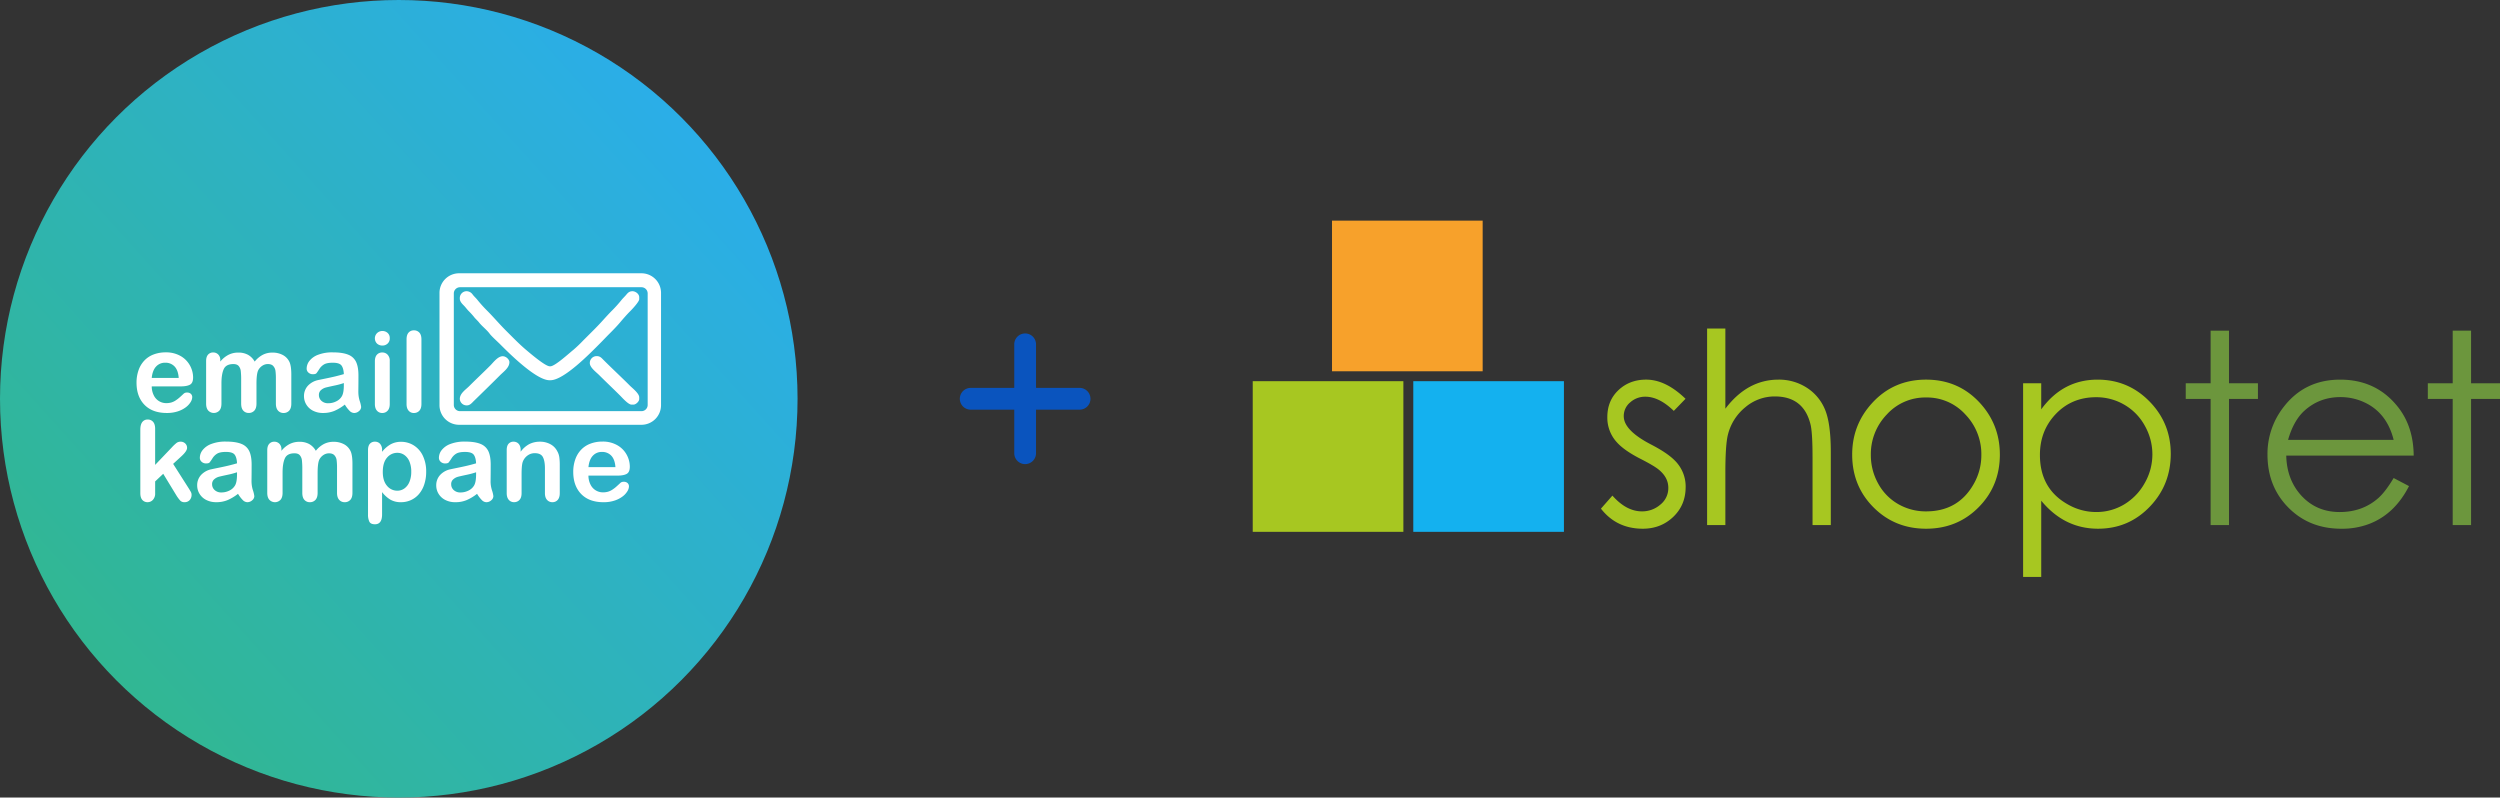
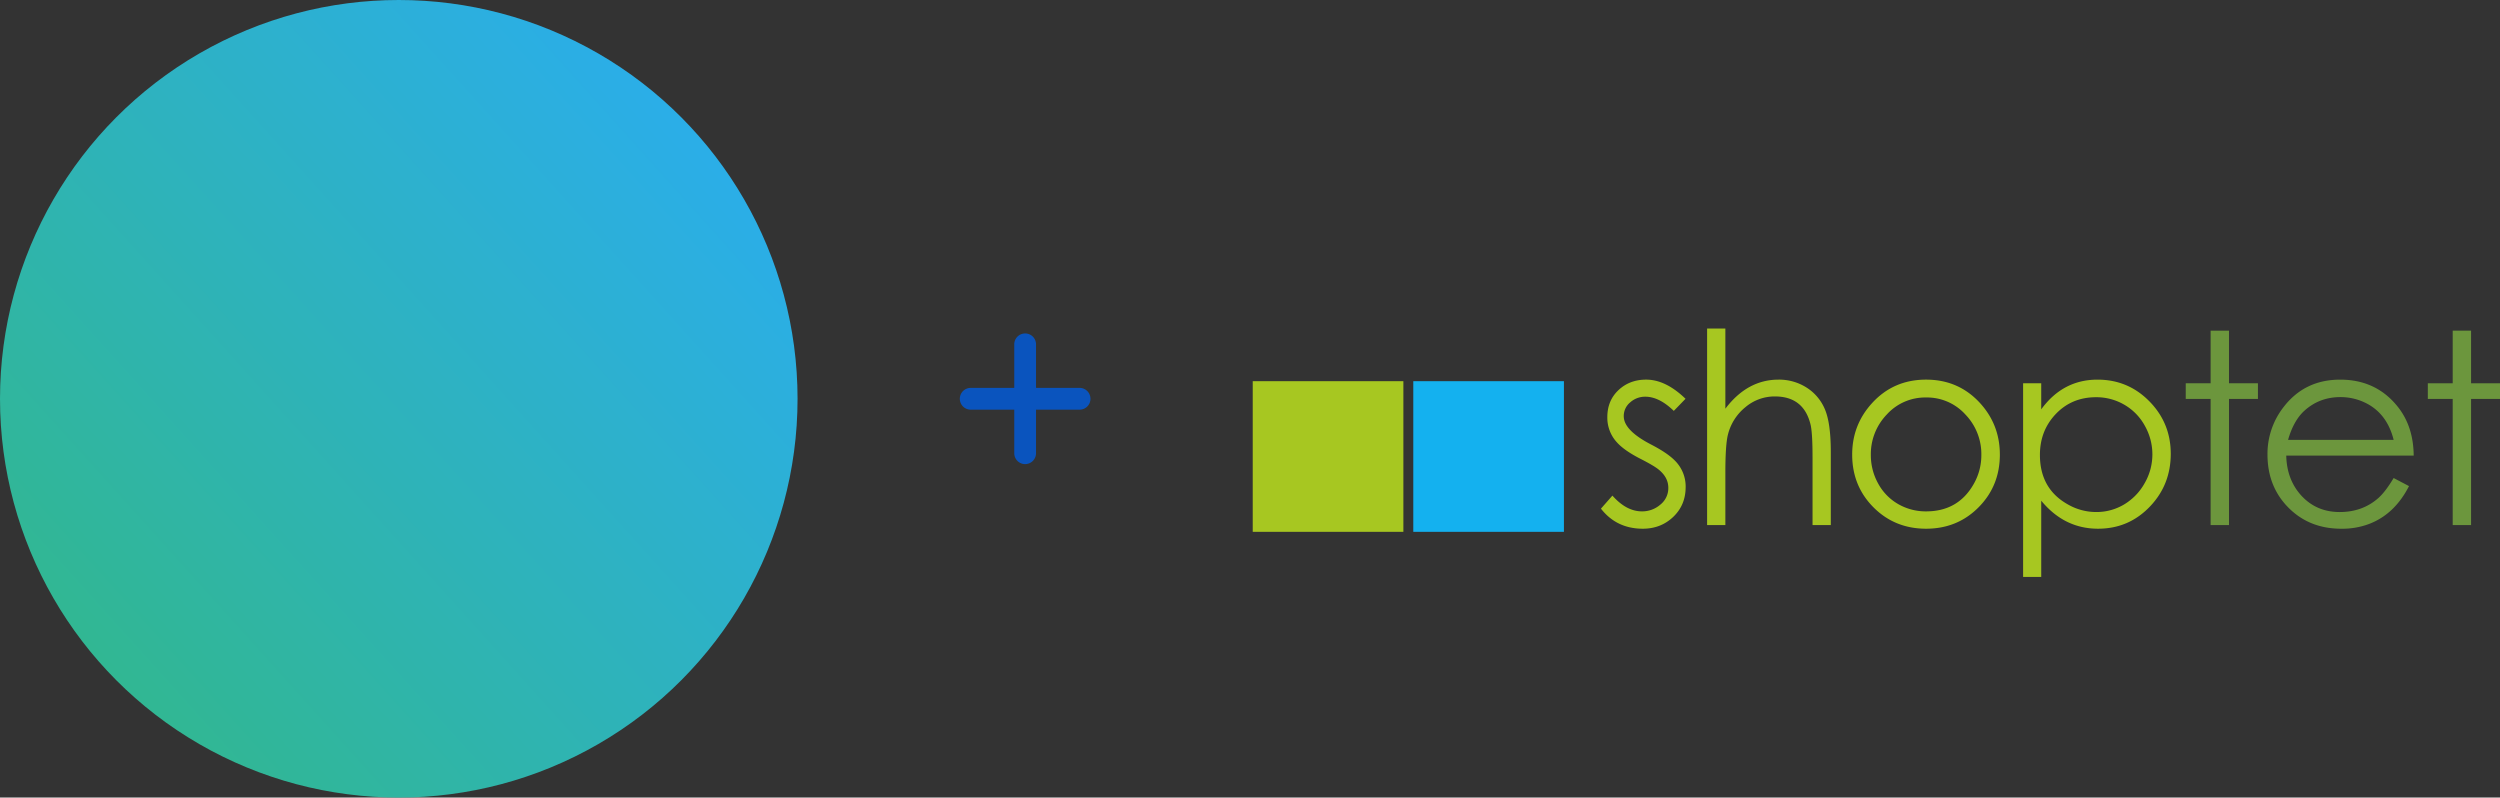
<svg xmlns="http://www.w3.org/2000/svg" width="2482.575" height="792" viewBox="0 0 2482.575 792">
  <rect x="0" y="0" width="2482.575" height="792" fill="#333333" stroke="none" />
  <defs>
    <linearGradient id="linear-gradient" x1="0.92" y1="0.238" x2="0.182" y2="0.903" gradientUnits="objectBoundingBox">
      <stop offset="0" stop-color="#2baee7" />
      <stop offset="1" stop-color="#31b792" />
    </linearGradient>
  </defs>
  <g id="Group_7294" data-name="Group 7294" transform="translate(-2488 -3996)">
    <g id="Group_7293" data-name="Group 7293" transform="translate(3526 -699.906)">
      <g id="shoptet" transform="translate(206 4915)">
        <path id="Path_1711" data-name="Path 1711" d="M142.745,133.412q0,17.871-12.292,29.626-12.306,11.784-30.281,11.784-26.019,0-41.546-19.93l11.389-12.946Q83.862,157.606,99.394,157.6a27.487,27.487,0,0,0,18.178-6.659,20.95,20.95,0,0,0,7.957-16.751q0-10.227-9.449-17.995-4.654-3.884-18.378-10.876Q82.051,97.3,74.8,89.4a36.028,36.028,0,0,1-9.832-25.356q0-16.429,11.071-26.86,11.059-10.413,27.5-10.416,19.411,0,39.081,19.027L130.967,57.834q-14.492-14.12-28.34-14.108a22.133,22.133,0,0,0-14.881,5.568,17.517,17.517,0,0,0-6.464,13.843q0,13.961,26.913,27.957,16.562,8.538,24.064,16.3A36.176,36.176,0,0,1,142.745,133.412Z" transform="translate(287.159 131.116)" fill="#a7c721" />
        <path id="Path_1712" data-name="Path 1712" d="M199.317,213.318H181.193V146.157q0-24.33-1.941-32.487Q172.519,85.59,143.8,85.59A44.888,44.888,0,0,0,114.356,96.4,50.686,50.686,0,0,0,97.21,123.373q-2.6,10.112-2.589,38.314v51.632H76.5V18.169H94.621V97.763Q116.491,68.9,147.42,68.9a50.722,50.722,0,0,1,27.762,7.827,46.771,46.771,0,0,1,18.249,21.546q5.892,13.722,5.9,42.578v72.47Z" transform="translate(374.712 88.993)" fill="#a7c721" />
        <path id="Path_1713" data-name="Path 1713" d="M229.187,101.563a56.678,56.678,0,0,0-15.854-40.172A51.374,51.374,0,0,0,174.318,44.5,51.375,51.375,0,0,0,135.3,61.392a56.668,56.668,0,0,0-15.854,40.172,57.8,57.8,0,0,0,7.119,28.1,52.151,52.151,0,0,0,20.054,20.7,54.791,54.791,0,0,0,27.691,7.237q32.1,0,47.5-27.556A57.512,57.512,0,0,0,229.187,101.563Zm18.378-.377q0,31.053-21.1,52.345t-52.157,21.286q-31.053,0-52.222-21.233-21.153-21.2-21.162-52.4,0-29.257,19.422-50.729Q141.7,26.767,174.306,26.77q32.487,0,53.832,23.551Q247.557,71.8,247.566,101.186Z" transform="translate(494.352 131.121)" fill="#a7c721" />
        <path id="Path_1714" data-name="Path 1714" d="M258.076,101.039a57.631,57.631,0,0,0-7.5-28.464,53.98,53.98,0,0,0-20.389-20.9,54.988,54.988,0,0,0-28.01-7.443q-24.064,0-39.924,16.568T146.4,101.558q0,33.663,27.833,49.178a56.539,56.539,0,0,0,28.2,7.508,53.37,53.37,0,0,0,27.951-7.762,56.687,56.687,0,0,0,20.124-21.091A56.972,56.972,0,0,0,258.076,101.039Zm18.243-.631q0,30.788-20.7,52.4-20.976,21.994-51.5,22-33.513,0-56.421-27.821v75.7H129.705V30.387h17.989V56.279q21.49-29.514,55.908-29.508,30.416,0,51.561,21.616Q276.334,69.983,276.319,100.408Z" transform="translate(635.304 131.126)" fill="#a7c721" />
        <path id="Path_1715" data-name="Path 1715" d="M228.782,86.337h-28.73V211.594H181.8V86.337H157.085V70.8H181.8V18.521h18.248V70.8h28.73Z" transform="translate(769.413 90.717)" fill="#6c963d" />
        <path id="Path_1716" data-name="Path 1716" d="M296.119,86.553q-6.724-26.78-28.859-37.14a56.134,56.134,0,0,0-23.94-5.3q-20.72,0-35.583,13.324-10.882,9.732-16.449,29.125H296.119Zm19.918,15.671H189.482Q190,125.9,204.239,141.688q15.014,16.553,38.3,16.568,22.516,0,38.178-13.707,7.122-6.219,15.4-20.065l15.264,8.015q-14.217,27.833-39.464,37.529a75.965,75.965,0,0,1-27.821,4.8q-31.708,0-52.481-20.968-20.755-20.959-20.767-52.67a75.4,75.4,0,0,1,16.438-47.763q20.835-26.648,55.766-26.653,35.99,0,57.471,27.3Q315.795,73.495,316.037,102.224Z" transform="translate(836.835 131.121)" fill="#6c963d" />
        <path id="Path_1717" data-name="Path 1717" d="M269.528,86.337H240.8V211.594H222.55V86.337H197.843V70.8H222.55V18.521H240.8V70.8h28.729Z" transform="translate(969.048 90.717)" fill="#6c963d" />
        <rect id="Rectangle_1512" data-name="Rectangle 1512" width="149.593" height="149.593" transform="translate(0 159.431)" fill="#a7c721" />
        <rect id="Rectangle_1513" data-name="Rectangle 1513" width="149.593" height="149.593" transform="translate(159.436 159.431)" fill="#14b1ef" />
-         <rect id="Rectangle_1514" data-name="Rectangle 1514" width="149.593" height="149.593" transform="translate(78.733)" fill="#f7a12b" />
      </g>
    </g>
    <g id="Vrstva_1" data-name="Vrstva 1" transform="translate(2396.966 3890.796)">
      <circle id="Ellipse_62" data-name="Ellipse 62" cx="396" cy="396" r="396" transform="translate(91.034 105.204)" fill="url(#linear-gradient)" />
-       <path id="Path_1755" data-name="Path 1755" d="M726.1,372.33H544.609a19.466,19.466,0,0,0-19.254,19.559v111.33a19.466,19.466,0,0,0,19.254,19.559H726.1a19.466,19.466,0,0,0,19.254-19.559V391.889A19.466,19.466,0,0,0,726.1,372.33ZM732.082,503.1a6.162,6.162,0,0,1-6.147,6.147h-180.2a6.171,6.171,0,0,1-6.157-6.147V392.336a6.173,6.173,0,0,1,6.157-6.157h180.2a6.171,6.171,0,0,1,6.147,6.157Zm-15.21-112.955c-3.211,0-4.715,1.9-6.218,3.688-1.433,1.7-3.282,3.383-4.6,5.07a128.925,128.925,0,0,1-9.246,10.323c-3.048,3.028-6.554,6.889-9.46,10.11-3.119,3.465-6.157,6.615-9.449,9.9-3.323,3.312-6.472,6.472-9.795,9.785a134.5,134.5,0,0,1-9.907,9.439c-3.688,2.875-18.167,16.237-22.7,16.237h-.66c-4.44,0-19.752-13.168-23.258-16.115-6.8-5.7-13.788-12.934-20.128-19.244-6.584-6.554-12.6-13.737-19.132-20.23a131.483,131.483,0,0,1-9.358-10.435c-1.341-1.717-3.394-3.485-4.664-5.243a7.425,7.425,0,0,0-6.381-3.3,6.789,6.789,0,0,0-6.381,6.381v1.1c0,2.784,2.51,5.253,4.013,6.757,1.717,1.717,3.2,3.9,4.948,5.609a74.868,74.868,0,0,1,5.121,5.659c1.29,1.778,3.536,3.648,5.019,5.538,2.764,3.536,7.9,7.539,10.374,10.953,1.951,2.693,7.8,7.915,10.506,10.608,8.291,8.3,35.613,35.8,49.106,35.8h.884c13.564,0,40.2-27.545,48.557-35.9,3.576-3.577,6.879-7.1,10.445-10.669,3.15-3.15,7.407-7.529,10.221-10.892,2.865-3.414,6.879-8.017,10.008-11.105,1.788-1.768,8.962-9.368,8.962-11.928v-1.981c0-3.089-3.526-5.934-6.818-5.934ZM588.2,454.692c-4.908,0-9.388,6.178-12.152,8.962-6.98,7.021-14.225,13.778-21.226,20.778-3.505,3.505-9.287,7.143-9.287,12.7a6.748,6.748,0,0,0,6.594,6.381h.437c3.038,0,4.948-2.418,6.543-4.013,8.8-8.576,17.6-17.151,26.285-25.838,3.76-3.759,9.3-7.519,9.4-13.026,0-2.8-3.455-5.934-6.6-5.934Zm126.194,29.191c-8.647-8.647-17.639-16.978-26.285-25.615-1.768-1.768-3.19-3.688-6.655-3.688a6.771,6.771,0,0,0-6.818,7.041c0,4.268,6.462,8.992,9.073,11.6,6.889,6.889,14,13.564,20.9,20.453,2.073,2.073,8.21,9.073,11.38,9.073h1.981c2.469,0,5.72-3.221,5.72-5.5V495.5c0-3.9-6.879-9.2-9.3-11.6Zm-436.9-.894c2.134-1.1,3.19-3.505,3.19-7.224a24.768,24.768,0,0,0-3.089-11.8,24.06,24.06,0,0,0-9.277-9.449,28.728,28.728,0,0,0-14.855-3.658,33.134,33.134,0,0,0-12.132,2.134,24.46,24.46,0,0,0-9.2,6.147,26.666,26.666,0,0,0-5.68,9.612,36.722,36.722,0,0,0-1.951,12.152q0,13.915,7.9,22.028t22.14,8.118a34.14,34.14,0,0,0,11.014-1.626,27.3,27.3,0,0,0,7.956-4.084,18.568,18.568,0,0,0,4.735-5.141,9.592,9.592,0,0,0,1.565-4.684,4.445,4.445,0,0,0-1.4-3.516,5.321,5.321,0,0,0-3.678-1.24,4.808,4.808,0,0,0-3.241.975c-1.839,1.737-3.343,3.109-4.491,4.115a33.212,33.212,0,0,1-3.79,2.845,15.812,15.812,0,0,1-4.247,1.951,17.67,17.67,0,0,1-4.847.62,13.6,13.6,0,0,1-12.477-7.742,19.621,19.621,0,0,1-2.032-8.88h28.907q5.792,0,8.982-1.646ZM239.6,476.252q.762-7.468,4.3-11.288a11.853,11.853,0,0,1,9.073-3.82,12.217,12.217,0,0,1,9.338,3.759q3.551,3.764,4.085,11.339H239.6Zm120.687-11.8a8.805,8.805,0,0,1,2.195,4.816,58.027,58.027,0,0,1,.406,7.631v24.843q0,4.6,2.134,6.96a7.06,7.06,0,0,0,5.5,2.357,7.262,7.262,0,0,0,5.578-2.327c1.4-1.555,2.113-3.881,2.113-6.98V472.9q0-8.611-1.89-12.609a15.136,15.136,0,0,0-6.554-6.818,21.609,21.609,0,0,0-10.445-2.388,20.407,20.407,0,0,0-9.47,2.195,25.7,25.7,0,0,0-8.017,6.736,17.419,17.419,0,0,0-6.6-6.716,19.442,19.442,0,0,0-9.581-2.225,21.286,21.286,0,0,0-9.744,2.164,25.64,25.64,0,0,0-8.23,6.767v-1.412a7.614,7.614,0,0,0-2.032-5.609,6.887,6.887,0,0,0-5.06-2.032,6.556,6.556,0,0,0-5.06,2.164q-1.92,2.164-1.92,6.33v42.278q0,4.6,2.144,6.96a7.588,7.588,0,0,0,10.994,0c1.392-1.565,2.083-3.891,2.083-6.96V481.749q0-9.312,2.3-14.286t9.551-4.979q3.627,0,5.3,1.971a9.346,9.346,0,0,1,2.052,5.06,75.377,75.377,0,0,1,.376,8.657v23.542q0,4.664,2.083,6.98a6.946,6.946,0,0,0,5.436,2.327A7.277,7.277,0,0,0,341.5,508.7q2.119-2.332,2.113-6.98V482.064q0-9.465,1.626-13.209a11.789,11.789,0,0,1,4.085-4.654,9.876,9.876,0,0,1,5.548-1.737q3.627,0,5.416,1.951Zm84.475,26.092q.046-4.435.081-8.068t.03-8.819q0-8.23-2.3-13.209a14.233,14.233,0,0,0-7.874-7.285q-5.578-2.3-15.322-2.3a38.805,38.805,0,0,0-14.56,2.378,19.648,19.648,0,0,0-8.606,6.066,12.522,12.522,0,0,0-2.764,7.58,5.148,5.148,0,0,0,1.819,4.085,6.278,6.278,0,0,0,4.3,1.6q2.759,0,3.6-1.006t2.865-4.146a13.747,13.747,0,0,1,4.867-4.7q2.835-1.57,8.474-1.575,6.554,0,8.636,2.733c1.392,1.819,2.174,4.684,2.357,8.575-3.109.9-5.985,1.666-8.636,2.306s-5.842,1.321-9.551,2.083-6.046,1.24-6.98,1.463a19.211,19.211,0,0,0-10.557,5.741,14.944,14.944,0,0,0-3.841,10.343,15.75,15.75,0,0,0,2.327,8.332,16.4,16.4,0,0,0,6.635,6.086,21.2,21.2,0,0,0,9.988,2.246,28.99,28.99,0,0,0,11.238-2.083,46,46,0,0,0,10.364-6.249,31.85,31.85,0,0,0,4.715,6.2,6.547,6.547,0,0,0,4.491,2.134,7.173,7.173,0,0,0,4.847-1.87,5.465,5.465,0,0,0,2.144-4.145,27.28,27.28,0,0,0-1.382-5.822,29.9,29.9,0,0,1-1.382-8.687Zm-14.4-7.092q0,7.682-2,11.045a12.882,12.882,0,0,1-5.446,4.958,17.325,17.325,0,0,1-8.088,1.92,9.384,9.384,0,0,1-6.655-2.357,7.493,7.493,0,0,1-2.55-5.71,6.146,6.146,0,0,1,2.164-5.06,11.666,11.666,0,0,1,4.552-2.439c1.585-.417,4.45-1.067,8.576-1.951a72.705,72.705,0,0,0,9.449-2.52v2.113ZM463.385,442.2a7.811,7.811,0,0,0,5.273,1.89,7.371,7.371,0,0,0,5.141-1.92,6.762,6.762,0,0,0,2.164-5.334,6.69,6.69,0,0,0-2.215-5.365,7.748,7.748,0,0,0-5.091-1.839,7.637,7.637,0,0,0-5.223,2.032,7.347,7.347,0,0,0-.051,10.526Zm5.111,68.858a6.952,6.952,0,0,0,5.355-2.276q2.119-2.271,2.113-6.716V459.355a8.558,8.558,0,0,0-2.113-6.167,7.044,7.044,0,0,0-5.355-2.215,6.828,6.828,0,0,0-5.273,2.215c-1.351,1.483-2.032,3.678-2.032,6.6V502.07c0,2.886.671,5.111,2.032,6.655a6.654,6.654,0,0,0,5.273,2.327Zm31.457,0a7.038,7.038,0,0,0,5.385-2.245q2.088-2.24,2.083-6.737V437.988q0-4.5-2.052-6.736a7.014,7.014,0,0,0-5.416-2.246,6.724,6.724,0,0,0-5.334,2.276c-1.321,1.514-1.971,3.749-1.971,6.716v64.093c0,2.886.671,5.111,2.032,6.655a6.66,6.66,0,0,0,5.284,2.327ZM276.014,585.407l-15.16-23.816,7.844-7.2q6-5.411,6-8.667a5.828,5.828,0,0,0-1.839-4.41,6.424,6.424,0,0,0-4.6-1.758,6.514,6.514,0,0,0-3.952,1.189,40.2,40.2,0,0,0-4.7,4.44l-16.623,17.425V526.771q0-4.542-2-6.879a6.754,6.754,0,0,0-5.405-2.327,6.411,6.411,0,0,0-5.416,2.571q-1.89,2.576-1.89,7.5V590.64c0,2.957.65,5.2,1.951,6.716a6.7,6.7,0,0,0,5.365,2.276,7.032,7.032,0,0,0,5.162-2.3,9.047,9.047,0,0,0,2.246-6.574V579.016l8.017-7.58,13.046,21.439a35.11,35.11,0,0,0,3.952,5.3,5.641,5.641,0,0,0,4.166,1.463,6.614,6.614,0,0,0,5.06-2.032,7.739,7.739,0,0,0,1.92-5.548,5.579,5.579,0,0,0-.732-2.621q-.732-1.387-2.408-4.034Zm62.67-6.279c.041-2.957.061-5.649.081-8.068s.03-5.355.03-8.819q0-8.23-2.3-13.209a14.268,14.268,0,0,0-7.874-7.285q-5.578-2.3-15.322-2.3a38.8,38.8,0,0,0-14.56,2.378,19.646,19.646,0,0,0-8.606,6.066,12.5,12.5,0,0,0-2.764,7.58,5.177,5.177,0,0,0,1.819,4.085,6.278,6.278,0,0,0,4.3,1.6c1.839,0,3.038-.335,3.607-1.006A49.035,49.035,0,0,0,299.963,556a13.811,13.811,0,0,1,4.877-4.715q2.835-1.57,8.474-1.565,6.554,0,8.626,2.733,2.088,2.728,2.357,8.586c-3.1.9-5.985,1.666-8.637,2.3s-5.842,1.331-9.551,2.083-6.046,1.25-6.98,1.463a19.212,19.212,0,0,0-10.557,5.741,14.944,14.944,0,0,0-3.841,10.343,15.811,15.811,0,0,0,2.327,8.342,16.335,16.335,0,0,0,6.635,6.086,21.319,21.319,0,0,0,9.988,2.246,28.99,28.99,0,0,0,11.238-2.083,45.992,45.992,0,0,0,10.364-6.249,31.454,31.454,0,0,0,4.715,6.2,6.528,6.528,0,0,0,4.491,2.134,7.136,7.136,0,0,0,4.847-1.87,5.468,5.468,0,0,0,2.134-4.146,27.281,27.281,0,0,0-1.382-5.822,29.513,29.513,0,0,1-1.382-8.687Zm-14.4-7.092q0,7.7-2,11.045a12.848,12.848,0,0,1-5.436,4.958,17.356,17.356,0,0,1-8.088,1.92,9.367,9.367,0,0,1-6.655-2.357,7.509,7.509,0,0,1-2.55-5.71,6.146,6.146,0,0,1,2.164-5.06,11.7,11.7,0,0,1,4.542-2.439q2.378-.625,8.586-1.951a74.427,74.427,0,0,0,9.449-2.52v2.113Zm106.188-29.984a21.635,21.635,0,0,0-10.445-2.378,20.408,20.408,0,0,0-9.47,2.195,25.559,25.559,0,0,0-8.007,6.737,17.419,17.419,0,0,0-6.6-6.716,19.441,19.441,0,0,0-9.581-2.215,21.288,21.288,0,0,0-9.744,2.164,25.642,25.642,0,0,0-8.23,6.767v-1.4a7.574,7.574,0,0,0-2.032-5.6,6.87,6.87,0,0,0-5.06-2.032,6.54,6.54,0,0,0-5.06,2.164q-1.92,2.164-1.92,6.33v42.278q0,4.6,2.134,6.95a7.588,7.588,0,0,0,10.994,0c1.392-1.565,2.083-3.892,2.083-6.95V570.37q0-9.312,2.306-14.3t9.551-4.979q3.627,0,5.3,1.981a9.346,9.346,0,0,1,2.052,5.06,75.556,75.556,0,0,1,.376,8.667v23.552c0,3.1.691,5.436,2.083,6.98a6.946,6.946,0,0,0,5.436,2.327,7.314,7.314,0,0,0,5.578-2.327q2.118-2.332,2.113-6.98V570.705q0-9.465,1.626-13.209a11.791,11.791,0,0,1,4.085-4.654,9.956,9.956,0,0,1,5.548-1.737q3.627,0,5.416,1.951a8.8,8.8,0,0,1,2.195,4.816,56.291,56.291,0,0,1,.406,7.631v24.843q0,4.6,2.134,6.95a7.075,7.075,0,0,0,5.5,2.357,7.313,7.313,0,0,0,5.578-2.327q2.1-2.332,2.1-6.98V561.489q0-8.611-1.89-12.619a15.136,15.136,0,0,0-6.554-6.818Zm69.265,1.138a23.581,23.581,0,0,0-12.558-3.516A21.221,21.221,0,0,0,477,542.083a29.136,29.136,0,0,0-8.657,7.549v-1.788a8.734,8.734,0,0,0-1.981-6.147,6.657,6.657,0,0,0-5.111-2.144,6.426,6.426,0,0,0-5.03,2.083q-1.844,2.088-1.839,6.31v63.768a15.826,15.826,0,0,0,1.351,7.336q1.356,2.515,5.517,2.52,7.087,0,7.092-9.744V589.634a30.376,30.376,0,0,0,8.2,7.468,20.565,20.565,0,0,0,10.638,2.54,23.354,23.354,0,0,0,9.825-2.083,23.037,23.037,0,0,0,7.925-5.954,28.127,28.127,0,0,0,5.283-9.581,39.127,39.127,0,0,0,1.92-12.528,35.861,35.861,0,0,0-3.333-16.023,24.237,24.237,0,0,0-9.063-10.283Zm-4.328,36.487a14.62,14.62,0,0,1-5.03,6.411,11.914,11.914,0,0,1-6.828,2.144,13.036,13.036,0,0,1-10.333-4.9q-4.176-4.892-4.166-13.717,0-9.358,4.2-14.184a13.145,13.145,0,0,1,10.313-4.816,11.881,11.881,0,0,1,7.011,2.246,14.678,14.678,0,0,1,4.948,6.442,25.585,25.585,0,0,1,1.788,10.039,26.035,26.035,0,0,1-1.89,10.343Zm80.685-.539c.041-2.957.061-5.649.081-8.067s.03-5.355.03-8.819q0-8.23-2.306-13.209a14.268,14.268,0,0,0-7.874-7.285q-5.578-2.3-15.322-2.3a38.807,38.807,0,0,0-14.56,2.378,19.648,19.648,0,0,0-8.606,6.066,12.486,12.486,0,0,0-2.754,7.58,5.2,5.2,0,0,0,1.809,4.085,6.278,6.278,0,0,0,4.3,1.6q2.759,0,3.6-1.006a49.051,49.051,0,0,0,2.865-4.146,13.87,13.87,0,0,1,4.867-4.715c1.9-1.047,4.715-1.565,8.474-1.565q6.554,0,8.636,2.733t2.357,8.586q-4.664,1.356-8.637,2.3c-2.652.63-5.842,1.331-9.551,2.083s-6.046,1.25-6.98,1.463a19.213,19.213,0,0,0-10.557,5.741,14.945,14.945,0,0,0-3.841,10.343,15.811,15.811,0,0,0,2.327,8.342,16.4,16.4,0,0,0,6.635,6.086,21.32,21.32,0,0,0,9.988,2.245A28.9,28.9,0,0,0,552.3,597.57a45.99,45.99,0,0,0,10.364-6.249,31.455,31.455,0,0,0,4.715,6.2,6.528,6.528,0,0,0,4.491,2.134,7.137,7.137,0,0,0,4.847-1.87,5.468,5.468,0,0,0,2.134-4.146,27.279,27.279,0,0,0-1.382-5.822,29.515,29.515,0,0,1-1.382-8.687Zm-14.4-7.092q0,7.7-2,11.045a12.818,12.818,0,0,1-5.446,4.958,17.327,17.327,0,0,1-8.088,1.92,9.384,9.384,0,0,1-6.655-2.357,7.5,7.5,0,0,1-2.54-5.71,6.146,6.146,0,0,1,2.164-5.06,11.7,11.7,0,0,1,4.542-2.439q2.378-.625,8.586-1.951a74.911,74.911,0,0,0,9.449-2.52v2.113Zm80.746-22.739a16.2,16.2,0,0,0-6.879-7.2,21.227,21.227,0,0,0-10.445-2.54,23.058,23.058,0,0,0-10.638,2.408,25.893,25.893,0,0,0-8.525,7.549v-1.788a9.749,9.749,0,0,0-.945-4.491,6.615,6.615,0,0,0-2.52-2.764,6.855,6.855,0,0,0-3.516-.925,6.368,6.368,0,0,0-5.03,2.083q-1.844,2.088-1.839,6.31v42.7c0,2.886.681,5.111,2.052,6.655a6.684,6.684,0,0,0,5.253,2.327,7.114,7.114,0,0,0,5.385-2.246q2.088-2.24,2.083-6.737V572.138q0-9.038,1.087-12.345a13.467,13.467,0,0,1,4.765-6.462,12.015,12.015,0,0,1,7.2-2.357c4.044,0,6.737,1.29,8.1,3.871s2.032,6.31,2.032,11.177V590.65c0,2.886.691,5.111,2.063,6.655a6.812,6.812,0,0,0,5.365,2.327,6.684,6.684,0,0,0,5.273-2.276q2.027-2.271,2.032-6.716V563.146a59.267,59.267,0,0,0-.437-8.007,17.08,17.08,0,0,0-1.9-5.853Zm68.726,22.272c2.124-1.1,3.19-3.516,3.19-7.224a24.769,24.769,0,0,0-3.089-11.8,24.019,24.019,0,0,0-9.287-9.449,28.727,28.727,0,0,0-14.855-3.658A32.832,32.832,0,0,0,675.01,541.6a24.582,24.582,0,0,0-9.205,6.147,26.664,26.664,0,0,0-5.68,9.612,36.719,36.719,0,0,0-1.951,12.152q0,13.915,7.9,22.028t22.14,8.118a34.141,34.141,0,0,0,11.014-1.626,27.292,27.292,0,0,0,7.956-4.085,18.426,18.426,0,0,0,4.735-5.141,9.619,9.619,0,0,0,1.575-4.684,4.418,4.418,0,0,0-1.412-3.516,5.322,5.322,0,0,0-3.678-1.24,4.873,4.873,0,0,0-3.251.975c-1.839,1.738-3.333,3.1-4.491,4.115a32.017,32.017,0,0,1-3.79,2.835,15.808,15.808,0,0,1-4.247,1.951,17.668,17.668,0,0,1-4.847.62,13.6,13.6,0,0,1-12.477-7.742,19.622,19.622,0,0,1-2.032-8.88H702.18q5.791,0,8.982-1.646Zm-37.889-6.736q.762-7.468,4.308-11.288a11.831,11.831,0,0,1,9.063-3.82,12.233,12.233,0,0,1,9.338,3.759q3.551,3.764,4.085,11.339H673.283Z" transform="translate(2.108 4.254)" fill="#fff" />
    </g>
    <path id="plus-small_1_" data-name="plus-small (1)" d="M124.935,60.061H81.686V16.812A10.812,10.812,0,0,0,70.874,6h0A10.812,10.812,0,0,0,60.061,16.812V60.061H16.812A10.812,10.812,0,0,0,6,70.874H6A10.812,10.812,0,0,0,16.812,81.686H60.061v43.249a10.812,10.812,0,0,0,10.812,10.812h0a10.812,10.812,0,0,0,10.812-10.812V81.686h43.249a10.812,10.812,0,0,0,10.812-10.812h0A10.812,10.812,0,0,0,124.935,60.061Z" transform="translate(3435.126 4321.126)" fill="#0a54be" />
  </g>
</svg>